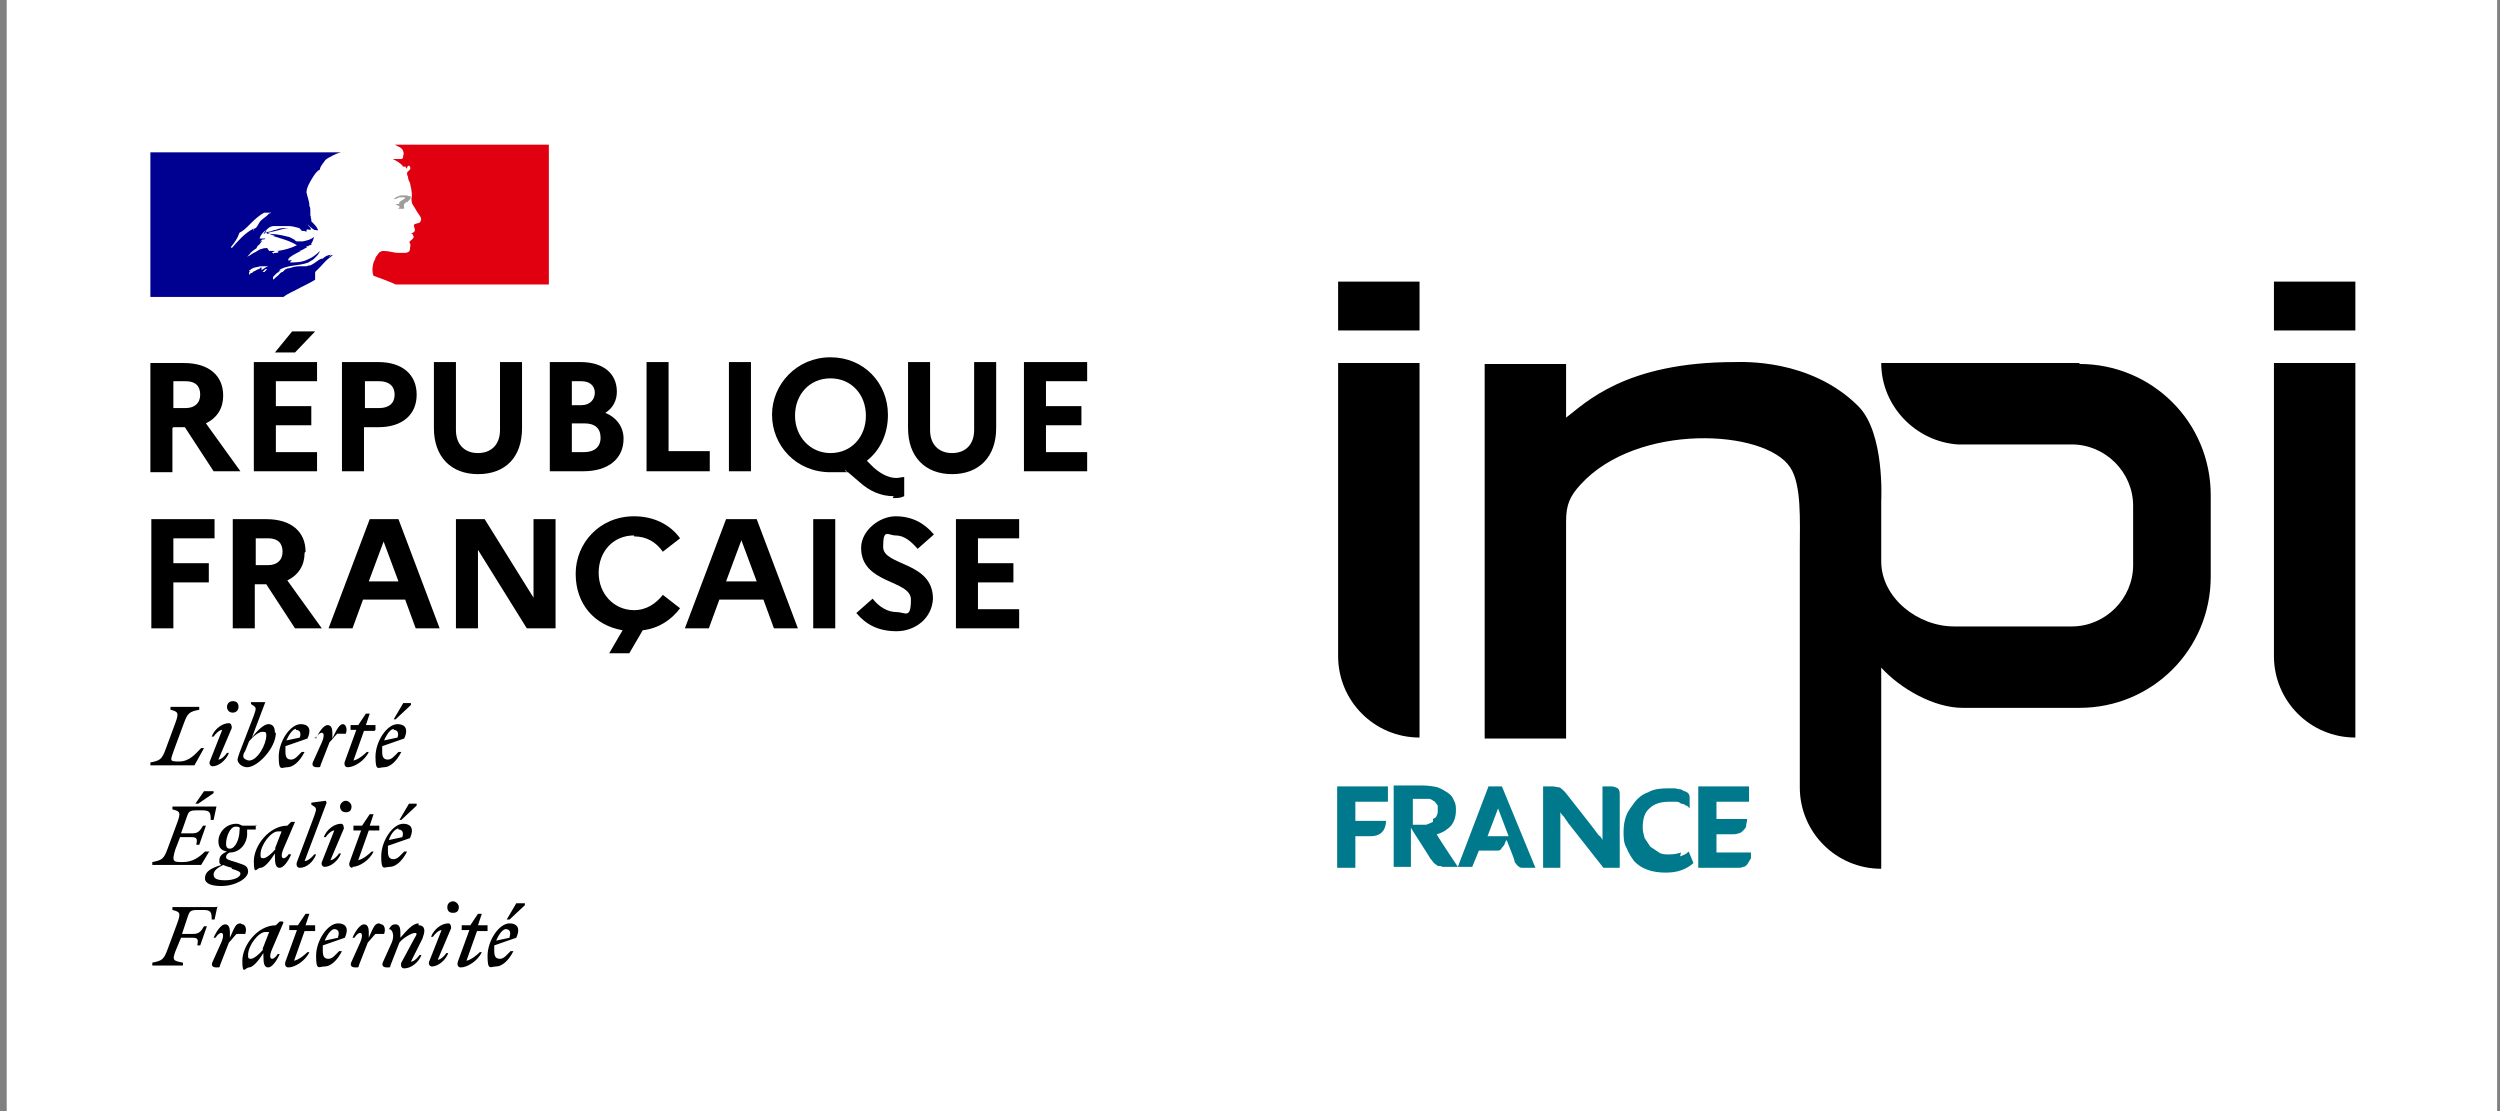
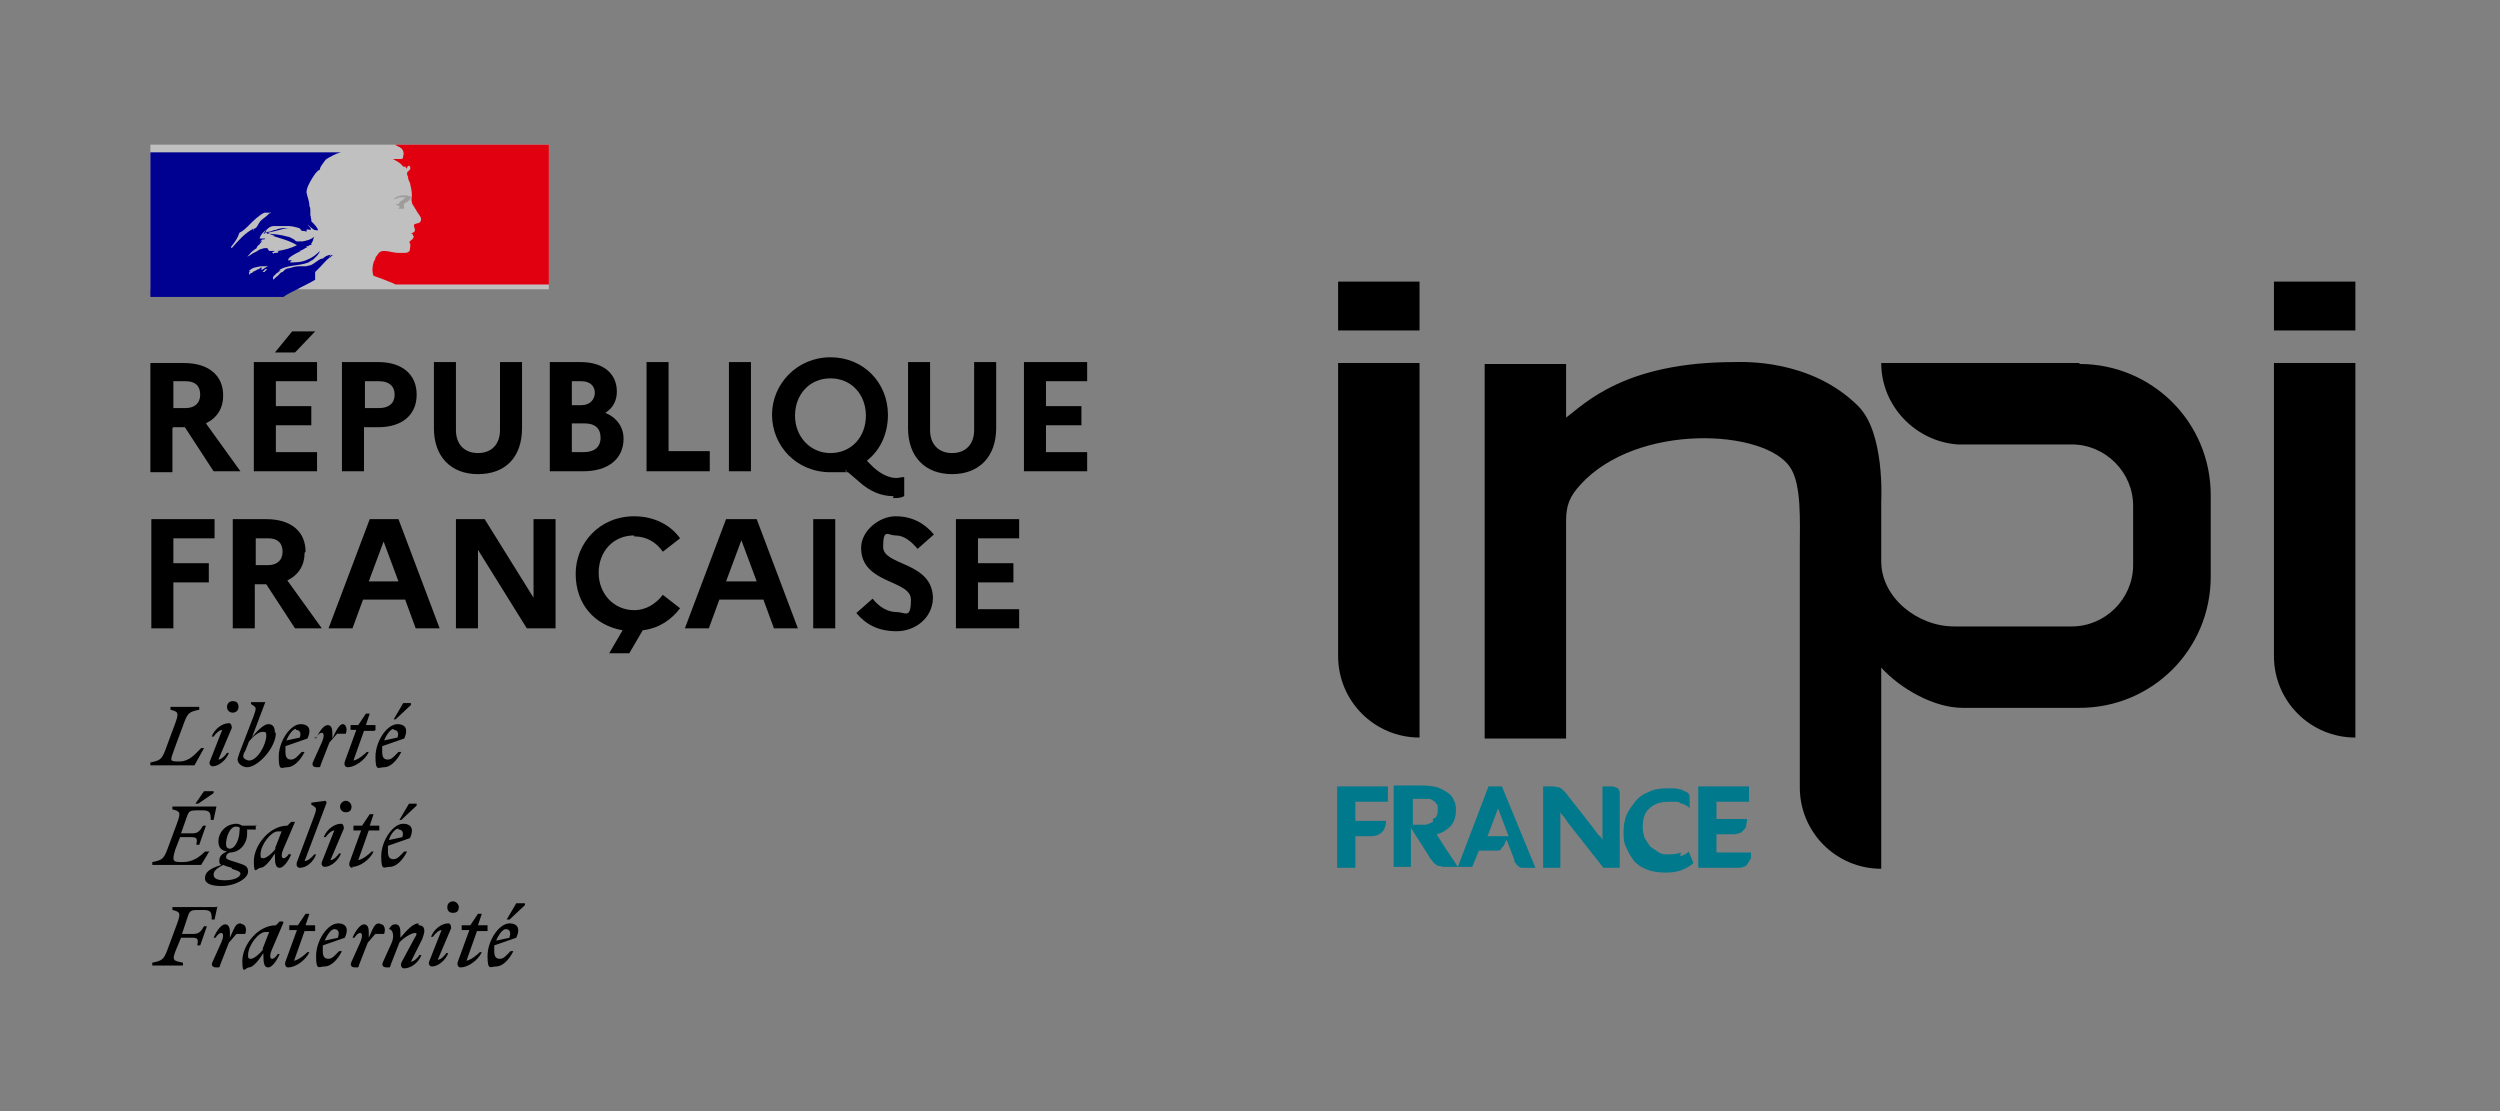
<svg xmlns="http://www.w3.org/2000/svg" id="Calque_1" version="1.1" viewBox="0 0 261 116">
  <rect x="0" y="0" width="261" height="116" fill="#808080" stroke="none" />
  <defs>
    <style> .st0 { fill: #000091; } .st1 { fill: #9e9d9c; } .st2 { opacity: .5; } .st2, .st3 { fill: #fff; } .st4 { fill: #e1000f; } .st5 { fill: #00798c; } </style>
  </defs>
-   <rect class="st3" x=".7" width="260" height="116" />
  <g>
    <rect class="st2" x="15.7" y="15.1" width="41.6" height="15.1" />
    <path d="M18.1,44.6h1.2l3,4.6h2.8l-3.6-5c1.2-.6,1.8-1.6,1.8-2.9,0-2.1-1.5-3.4-4.1-3.4h-3.5v11.4h2.3v-4.6ZM18.1,39.8h1.3c1,0,1.5.5,1.5,1.4s-.6,1.4-1.5,1.4h-1.3v-2.8ZM32.9,34.6h-2.4l-1.8,2.2h2.1l2.1-2.2ZM33.1,47.2h-4.3v-2.8h3.7v-2h-3.7v-2.6h4.3v-2h-6.6v11.4h6.6v-2ZM38.1,44.6h1.4c2.5,0,4-1.3,4-3.4s-1.5-3.4-4-3.4h-3.8v11.4h2.3v-4.6ZM38.1,39.8h1.5c1,0,1.6.5,1.6,1.4s-.6,1.4-1.6,1.4h-1.5v-2.8ZM49.9,49.5c2.9,0,4.6-1.8,4.6-4.8v-6.9h-2.3v7.1c0,1.5-.9,2.4-2.3,2.4s-2.3-.9-2.3-2.4v-7.1h-2.3v6.9c0,3,1.8,4.8,4.6,4.8ZM65.1,45.8c0-1.2-.7-2.2-1.9-2.7.8-.5,1.2-1.3,1.2-2.2,0-1.9-1.4-3.1-3.8-3.1h-3.2v11.4h3.5c2.6,0,4.2-1.3,4.2-3.4ZM59.7,39.8h1c.9,0,1.4.5,1.4,1.2s-.5,1.3-1.4,1.3h-1v-2.5ZM59.7,44.2h1.3c1.1,0,1.7.5,1.7,1.5s-.7,1.5-1.7,1.5h-1.3v-3ZM74.1,47.1h-4.3v-9.3h-2.3v11.4h6.6v-2.1ZM78.4,37.8h-2.3v11.4h2.3v-11.4ZM93.2,52c.5,0,.8,0,1.2-.2v-2c-.2,0-.6.1-.8.1-.7,0-1.5-.3-2.4-1.1l-.7-.7c1.4-1.1,2.2-2.8,2.2-4.8,0-3.3-2.5-6-6-6s-6.1,2.8-6.1,6,2.5,6,6.1,6,1.1,0,1.6-.2l1.4,1.2c1.1,1,2.3,1.5,3.6,1.5ZM86.7,47.3c-2.1,0-3.7-1.7-3.7-3.9s1.5-3.9,3.7-3.9,3.7,1.7,3.7,3.9-1.5,3.9-3.7,3.9ZM104,44.7v-6.9h-2.3v7.1c0,1.5-.9,2.4-2.3,2.4s-2.3-.9-2.3-2.4v-7.1h-2.3v6.9c0,3,1.8,4.8,4.6,4.8s4.6-1.8,4.6-4.8ZM113.5,39.8v-2h-6.6v11.4h6.6v-2h-4.3v-2.8h3.7v-2h-3.7v-2.6h4.3ZM22.4,56.2v-2h-6.6v11.4h2.3v-4.8h3.7v-2h-3.7v-2.6h4.3ZM31.9,57.6c0-2.1-1.5-3.4-4.1-3.4h-3.5v11.4h2.3v-4.6h1.2l3,4.6h2.8l-3.6-5c1.2-.6,1.8-1.6,1.8-2.9ZM28,59h-1.3v-2.8h1.3c1,0,1.5.5,1.5,1.4s-.6,1.4-1.5,1.4ZM37.7,62.6h4.6l1.1,3h2.5l-4.3-11.4h-3l-4.3,11.4h2.5l1.1-3ZM40,56.4l1.6,4.3h-3.1l1.6-4.3ZM55.7,62.4l-5.1-8.2h-3v11.4h2.3v-8.2l5.1,8.2h3v-11.4h-2.3v8.2ZM66.2,56c1.3,0,2.3.6,3,1.6l1.8-1.4c-1-1.4-2.7-2.3-4.8-2.3-3.6,0-6.1,2.8-6.1,6s2,5.4,4.9,5.9l-1.4,2.4h2.1l1.4-2.4c1.7-.2,3-1.1,3.9-2.3l-1.8-1.4c-.7.9-1.7,1.6-3,1.6-2.1,0-3.7-1.7-3.7-3.9s1.5-3.9,3.7-3.9ZM75.8,54.2l-4.3,11.4h2.5l1.1-3h4.6l1.1,3h2.5l-4.3-11.4h-3ZM75.8,60.7l1.6-4.3,1.6,4.3h-3.1ZM84.9,65.6h2.3v-11.4h-2.3v11.4ZM93.5,55.9c.9,0,1.6.6,2.3,1.4l1.7-1.5c-1-1.2-2.3-1.9-4-1.9s-3.6,1.5-3.6,3.3c0,3.8,5.2,3.3,5.2,5.4s-.6,1.3-1.5,1.3-1.8-.5-2.5-1.4l-1.7,1.5c1,1.2,2.3,1.9,4.2,1.9s3.7-1.3,3.8-3.4c0-3.9-5.2-3.4-5.2-5.4s.5-1.2,1.3-1.2ZM99.8,65.6h6.6v-2h-4.3v-2.8h3.7v-2h-3.7v-2.6h4.3v-2h-6.6v11.4ZM46.8,96.4c-.7,0-1.5.6-1.8,1.4h.2c.2-.3.6-.7.9-.7l-1.3,3.3c-.1.3.1.5.3.5.6,0,1.4-.6,1.7-1.4h-.2c-.2.3-.6.7-.9.7l1.4-3.3c0-.3-.1-.5-.3-.5ZM43.7,96.4c-.6,0-1.2.7-1.9,1.5v-.6c0-.4-.1-.8-.5-.8s-.5.2-.7.5h0c.4,0,.6.7.3,1.4l-.9,2c-.2.4,0,.6.4.6s.3,0,.4-.3l.9-2.3c.4-.5,1.3-1,1.6-1s.2.2,0,.5l-1.4,2.6c-.1.3,0,.6.3.6.7,0,1.5-.6,1.8-1.4h-.2c-.2.3-.6.7-.9.7l1.2-2.4c.1-.3.2-.6.2-.8,0-.4-.2-.6-.6-.6ZM50.9,97.1v-.5c.1,0-1,0-1,0l.4-1.2h-.4l-.8,1.2h-.9v.5h.8l-1.2,3.3c-.1.3,0,.6.3.6.7,0,1.8-.7,2.2-1.6h-.2c-.3.3-.9.8-1.4.9l1.1-3.1h1.1ZM25.1,96.4c-.5,0-.6.4-1.1,1.5v-.6c0-.4-.1-.8-.5-.8s-.9.7-1.2,1.4h.2c.2-.3.4-.5.6-.5s.3.3,0,1l-.9,2c-.2.4,0,.6.4.6s.3,0,.4-.3l.9-2.3c.3-.3.5-.6.8-.9h.9c.2-.5,0-1-.3-1ZM39.6,96.4c-.5,0-.6.4-1.1,1.5v-.6c0-.4-.1-.8-.5-.8s-.9.7-1.2,1.4h.2c.2-.3.4-.5.6-.5s.3.3,0,1l-.9,2c-.2.4,0,.6.4.6s.3,0,.4-.3l.9-2.3c.3-.3.5-.6.8-.9h.9c.2-.5,0-1-.3-1ZM22.6,94.7h-4.6v.3c.8.2.9.3.5,1.4l-1,2.7c-.4,1.1-.6,1.2-1.6,1.4v.3c0,0,3.2,0,3.2,0v-.3c-1-.2-1.2-.2-.7-1.4l.5-1.2h1.2c.6,0,.6.2.5.8h.3l.7-2h-.3c-.3.5-.5.8-1.1.8h-1.2l.6-1.8c.2-.6.3-.7,1.1-.7h.5c.8,0,.9.2.9,1h.3l.3-1.4ZM32.9,97.1v-.5c.1,0-1,0-1,0l.4-1.2h-.4l-.8,1.2h-.9v.5h.8l-1.2,3.3c-.1.3,0,.6.3.6.7,0,1.8-.7,2.2-1.6h-.2c-.3.3-.9.8-1.4.9l1.1-3.1h1.1ZM35.3,96.4c-1.1,0-2.3,1.8-2.3,3.4s.3,1.1.9,1.1,1.3-.6,1.8-1.6h-.3c-.4.4-.7.8-1.1.8s-.6-.2-.6-.8,0-.4,0-.6l2.3-.8c.5-1.1,0-1.5-.7-1.5ZM35.3,97.9l-1.4.3c.3-.7.7-1.2,1-1.2s.6.2.4.8ZM29.5,96.2h-.3s-.4.4-.4.4h0c-1.9,0-3.5,2.1-3.5,3.7s.3.7.7.7,1-.7,1.5-1.5v.3c0,.8.1,1.2.5,1.2s.9-.7,1.2-1.4h-.2c-.2.3-.4.5-.6.5s-.3-.3,0-1l1.2-2.8ZM27.5,99.1c-.4.5-1,1-1.3,1s-.3-.1-.3-.4c0-1,1.1-2.4,1.8-2.4s.3,0,.4,0l-.7,1.8ZM53.2,96.4c-1.1,0-2.3,1.8-2.3,3.4s.3,1.1.9,1.1,1.3-.6,1.8-1.6h-.3c-.4.4-.7.8-1.1.8s-.6-.2-.6-.8,0-.4,0-.6l2.3-.8c.5-1.1,0-1.5-.7-1.5ZM53.2,97.9l-1.4.3c.3-.7.7-1.2,1-1.2s.6.2.4.8ZM47.9,94.7c0-.3-.3-.6-.6-.6s-.6.2-.6.6.2.6.6.6.6-.2.6-.6ZM52.9,96h.3l1.6-1.5v-.2h-.9l-1,1.7ZM34,83.6l-1.5.2v.2l.3.2c.3.2.2.4,0,1l-1.8,4.8c-.1.3,0,.6.3.6.7,0,1.4-.6,1.7-1.4h-.2c-.2.3-.7.7-1,.7l2.3-6.1h0ZM35.6,86c-.7,0-1.5.6-1.8,1.4h.2c.2-.3.6-.7.9-.7l-1.3,3.3c-.1.3.1.5.3.5.6,0,1.4-.6,1.7-1.4h-.2c-.2.3-.6.7-.9.7l1.4-3.3c0-.3-.1-.5-.3-.5ZM42.8,87.5c.5-1.1,0-1.5-.7-1.5-1.1,0-2.3,1.8-2.3,3.4s.3,1.1.9,1.1,1.3-.6,1.8-1.6h-.3c-.4.4-.7.8-1.1.8s-.6-.2-.6-.8,0-.4,0-.6l2.3-.8ZM41.6,86.6c.3,0,.6.2.4.8l-1.4.3c.2-.7.7-1.2,1-1.2ZM26.8,86.2h-1.5c-.2-.1-.4-.2-.6-.2-1.2,0-1.9,1-1.9,1.8s.4,1,.9,1.1c-.5.2-.8.5-.8.9s0,.3.2.5c-1.3.4-1.7.8-1.7,1.4s.8.8,1.7.8c1.5,0,2.8-.8,2.8-1.5s-.5-.7-1.3-1c-.7-.2-1-.3-1-.5s.1-.4.4-.5c1.1,0,1.8-1,1.8-1.9s0-.3,0-.5h.9v-.5ZM24.2,90.7c.6.2.9.3.9.5,0,.4-.7.7-1.6.7s-1.2-.2-1.2-.6.4-.7,1-1c.2.1.5.2.9.3ZM24,88.6c-.3,0-.4-.2-.4-.5,0-.7.4-1.8,1-1.8s.4.2.4.5c0,.7-.4,1.8-1,1.8ZM20.4,83.9h.3l1.6-1.1v-.2h-1l-.9,1.3ZM36.7,84.2c0-.3-.3-.6-.6-.6s-.6.3-.6.6.2.6.6.6.6-.2.6-.6ZM21.8,88.9h-.4c-.6.6-1.3,1.1-2.3,1.1s-1.2,0-.8-1.3l.5-1.3h1.2c.6,0,.6.2.5.8h.3l.7-2h-.3c-.3.5-.5.8-1.1.8h-1.2l.6-1.7c.2-.6.3-.7,1.1-.7h.5c.8,0,.9.2.9,1h.3l.3-1.4h-4.6v.3c.8.2.9.3.5,1.4l-1,2.7c-.4,1.1-.6,1.2-1.6,1.4v.3c0,0,5.1,0,5.1,0l.9-1.5ZM30.2,89.1c-.2.3-.4.5-.6.5s-.3-.3,0-1l1.2-2.8h-.4s-.4.4-.4.4h0c-1.9,0-3.5,2.1-3.5,3.7s.3.7.7.7,1-.7,1.5-1.5v.3c0,.8.1,1.2.5,1.2s.9-.7,1.2-1.4h-.2ZM28.8,88.6c-.4.5-1,1-1.3,1s-.3-.1-.3-.4c0-1,1.1-2.4,1.8-2.4s.3,0,.4,0l-.7,1.8ZM36.8,90.5c.7,0,1.8-.7,2.2-1.6h-.2c-.3.3-.9.8-1.4.9l1.1-3.1h1.1v-.5c.1,0-1,0-1,0l.4-1.2h-.4l-.8,1.2h-.9v.5h.8l-1.2,3.3c-.1.3,0,.6.3.6ZM43.6,83.9h-.9l-1,1.7h.2l1.6-1.5v-.2ZM24.3,74.4c.3,0,.6-.2.6-.6s-.2-.6-.6-.6-.6.3-.6.6.2.6.6.6ZM32.8,77h.2c.2-.3.4-.5.6-.5s.3.3,0,1l-.9,2c-.2.4,0,.6.4.6s.3,0,.4-.3l.9-2.3c.3-.3.5-.6.8-.9h.9c.2-.5,0-1-.3-1s-.6.4-1.1,1.5v-.6c0-.4-.1-.8-.5-.8s-.9.7-1.2,1.4ZM28.7,76.5c0-.7-.3-.9-.7-.9s-1.1.6-1.7,1.4l1.4-3.7h0c0,0-1.5,0-1.5,0v.2l.3.2c.3.2.2.4,0,1l-1.5,3.9c-.1.3-.2.6-.2.7,0,.4.5.8,1,.8,1.1,0,3-2,3-3.6ZM26,79.4c-.2,0-.6-.2-.6-.4s0-.3.2-.6l.4-1c.4-.5,1-1,1.4-1s.4.1.4.4c0,.9-.9,2.6-1.8,2.6ZM23.9,78.6h-.2c-.2.3-.6.7-.9.7l1.4-3.3c0-.3-.1-.5-.3-.5-.7,0-1.5.6-1.8,1.4h.2c.2-.3.6-.7.9-.7l-1.3,3.3c-.1.3.1.5.3.5.6,0,1.4-.6,1.7-1.4ZM39.2,76.2v-.5c.1,0-1,0-1,0l.4-1.2h-.4l-.8,1.2h-.8v.5h.6l-1.2,3.3c-.1.3,0,.6.3.6.7,0,1.8-.7,2.2-1.6h-.2c-.3.3-.9.8-1.4.9l1.1-3.1h1.1ZM21.4,78.1h-.4c-.6.6-1.2,1.4-2.3,1.4s-.9-.1-.5-1.3l1-2.7c.4-1.1.6-1.2,1.6-1.4v-.3c0,0-3,0-3,0v.3c.8.2.9.3.5,1.4l-1,2.7c-.4,1.1-.6,1.2-1.6,1.4v.3c0,0,4.6,0,4.6,0l1-1.8ZM32.1,77.1c.5-1.1,0-1.5-.7-1.5-1.1,0-2.3,1.8-2.3,3.4s.3,1.1.9,1.1,1.3-.6,1.8-1.6h-.3c-.4.4-.7.8-1.1.8s-.6-.2-.6-.8,0-.4,0-.6l2.3-.8ZM30.9,76.2c.3,0,.6.2.4.8l-1.4.3c.3-.7.7-1.2,1-1.2ZM43,73.4h-.9l-1,1.7h.2l1.6-1.5v-.2ZM40.1,80.1c.6,0,1.3-.6,1.8-1.6h-.3c-.4.4-.7.8-1.1.8s-.6-.2-.6-.8,0-.4,0-.6l2.3-.8c.5-1.1,0-1.5-.7-1.5-1.1,0-2.3,1.8-2.3,3.4s.3,1.1.9,1.1ZM41.1,76.2c.3,0,.6.2.4.8l-1.4.3c.3-.7.7-1.2,1-1.2Z" />
    <path class="st0" d="M32.9,28.4c.2-.2.3-.3.5-.5h0c.3-.3.6-.7,1-1,.1,0,.2-.2.3-.2,0,0,0,0,0-.1-.1,0-.2.2-.4.2,0,0,0,0,0,0,.1,0,.2-.2.3-.2h0s0,0,0,0c-.4,0-.7.2-.9.4,0,0-.1,0-.1,0-.4.1-.7.5-1.2.7h0c-.2,0-.3.1-.5.1-.3,0-.5,0-.7,0-.3,0-.7.1-1,.2,0,0,0,0,0,0-.2,0-.4.1-.5.2,0,0,0,0,0,0,0,0,0,0,0,0,0,0-.1.1-.2.2-.2,0-.3.2-.5.4,0,0,0,0,0,0-.2.1-.3.3-.5.4,0,0,0,0,0,0,0,0,0,0,0,0,0,0,0,0,0,0,0,0,0,0,0-.1,0,0,0,0,0-.1,0,0,0-.1.1-.2,0,0,0,0,0,0,0,0,0,0,0,0,.1-.1.3-.3.5-.4h0s0,0,0,0c0,0,0,0,0,0,0,0,0,0,0,0,0,0,0,0,0,0,0,0,0,0-.1,0,0,0-.1.2-.2.2,0,0,0,0,0,0,0,0,0,0,0,0,0,0,0,0,0,0,0,0,0,0,0,0,0,0,0,0,0,0,0,0,0,0,0,0,0,0,0,0,0,0,0,0,0,0,0,0,0,0,0,0,0,0,0,0,0,0,0,0,0,0,0,0,0,0,0,0,0,0,0,0,0,0,0,0,0,0,0,0,0,0,0,0,0,0,.1-.1.2-.2h0c.1,0,.2-.1.3-.2,0,0,0,0,0,0-.2,0-.3.1-.5.2,0,0,0,0,0,0,0,0,0,0,0,0,0,0,0,0,0,0,0,0,.1,0,.2-.1,0,0,0,0,0,0,.9-.7,2.2-.5,3.2-.9l.3-.2c.1,0,.3-.2.4-.3.2-.2.4-.4.5-.7,0,0,0,0,0,0-.4.4-.8.7-1.3.9-.6.3-1.3.3-1.9.3,0,0,0,0,.1,0,0,0,0-.1.1-.2h0s0,0,0,0c0,0,.1,0,.1,0,0-.1-.3,0-.4,0,0,0,0-.1,0-.2h.1c0,0,0-.1,0-.1.4-.3.8-.5,1.2-.7,0,0-.1,0-.2,0,0,0,0,0,0,0,.3,0,.6-.3.9-.4-.1,0-.2,0-.3,0,0,0,0,0,.2,0h0c0-.1,0-.1,0-.1,0,0,0,0,0,0,0,0,.1,0,.2,0,0,0,0,0,0,0,0-.1.2-.1.4-.2,0,0-.1,0-.1,0s0,0,0,0h0c0,0,0,0,0-.1.2-.2.2-.5.3-.7,0,0,0,0,0,0-.3.3-.7.4-1.2.5h-.1c-.1,0-.3,0-.5,0-.1,0-.2-.1-.3-.2-.2-.1-.5-.3-.7-.3-.7-.2-1.5-.3-2.2-.3.3-.2.7-.2,1-.3.5-.1.9-.3,1.5-.3,0,0-.2,0-.3,0-.4,0-.8,0-1.2.2-.3,0-.5.2-.8.2-.2,0-.3.2-.5.2h0c.3-.4.6-.8,1.1-.8.5,0,1,0,1.5,0,.4,0,.7.1,1.1.2.1,0,.2.2.3.3.2,0,.3,0,.5.1,0,0,0-.1,0-.2.1-.1.3,0,.4,0,.2-.1-.2-.4-.3-.6,0,0,0,0,0,0,.2.2.4.4.7.6.1,0,.5.1.4,0-.1-.3-.4-.6-.7-.9h0c0-.1,0-.1,0-.2h0c-.1-.2,0-.3-.1-.4,0-.1,0-.3,0-.5,0-.2,0-.3-.1-.5,0-.5-.2-.9-.3-1.4,0-.5.3-1,.6-1.5.2-.3.4-.7.8-.9,0-.3.3-.6.5-.9.2-.3.6-.4.9-.6.4-.2.8-.3.8-.3H15.7v15.1h13.9c.5-.4,1.1-.6,1.8-1,.4-.2,1.2-.6,1.5-.8M28.5,26.4c0,0-.2,0-.1,0,0-.1.2-.1.3-.2,0,0,.1,0,.2,0,0,0,.1,0,.2.1-.2.2-.4,0-.6.2M24.1,25.8s0,0,0,0c.4-.5.7-.9.9-1.5.4-.2.7-.5,1-.8.5-.5,1-1,1.6-1.3.2,0,.5,0,.7,0,0,.1-.2,0-.3.2,0,0,0,0,0,0,0,0,0,0,0,0-.3.3-.7.5-.9.8-.2.3-.3.7-.7.7-.1,0,0,0,0,0-.9.5-1.5,1.2-2.2,2M26.5,23.9c0,0,0,0,0,.1,0,0,0,0-.1.1,0,0,0,0,0,0,0-.1.1-.2.2-.3,0,0,0,0,0,0M27.8,28.2s0,0,0,0c0,0,0,0,0,0,0,0-.1.1-.2.2,0,0,0,0,0,0,0,0,0,0-.1,0,0,0-.2,0-.1,0,0,0,.1-.1.2-.2,0,0,0,0,.1-.1,0,0,0,0,0,0,0,0,.2,0,.2,0M27.3,27.9s0,0,0,0c-.1,0-.2.2-.3.2-.1,0-.2.1-.4.2,0,0,0,0,0,0,0,0,0,0,0,0-.1,0-.2.1-.3.2,0,0,0,0,0,0s0,0,0,0c0,0,0,0,0,0,0,0,0,0,0,0,0,0,0,0,0,0,0,0,0,0,0,0,0,0,0,0,0,0,0,0,0,0,0,0,0,0,0,0,0,0h0s0,0,0,0c0,0,0,0,0,0,0,0,0,0,0,0s0,0,0,0c0,0,0,0-.1,0,0,0-.1.1-.2.2,0,0,0,0,0,0,0,0,0,0,0,0,0,0,0,0,0,0s0,0,0,0h0s0,0,0,0c0,0,0,0,0,0,0,0,0,0,0,0,0,0,0,0,0,0,0,0,0,0,0,0,0,0,0,0,0,0,0,0,0,0,0,0,0,0,0,0,0,0,0,0,0,0,0-.1,0,0,0,0,0,0,0,0,0,0,0,0,0,0,0,0,0,0,0,0,0,0,0,0,0,0,0,0,0-.1,0,0,0,0,0,0,0,0,0,0,0,0,0,0,0,0,0,0,0,0,0,0,0,0,0,0,0,0,0,0s0,0,0,0c0,0,0,0,0,0,0,0,0,0,0,0,0,0,0,0,0,0,0,0,0,0,0,0,0,0,0,0,0,0h0s0,0,0,0c0,0,0,0,0,0,0,0,0,0,0,0,0,0,0-.1.1-.2,0,0,0,0,0,0,0,0,0,0-.1,0,0,0,0,0,0,0,0,0,0,0,0,0,0,0,0,0,0,0,0,0,0-.1.1-.1,0,0,0,0,0,0,0,0,0,0,0,0,0,0,0,0,0,0h0c.3-.3.7-.3,1.1-.4.1,0,.3,0,.5,0,0,0,.2,0,.3,0-.3.1-.5.3-.7.4M27.9,25.9s0,0,.1,0h-.2s0,0,0,0c-.1,0-.3,0-.5.1-.2,0-.4.2-.6.3-.3.1-.6.4-.9.5,0,0,0,0,0,0,0,0,.1-.1.2-.2,0,0,0,0,0,0,.2-.3.5-.5.8-.7h0c0-.2.2-.3.3-.4,0,0,.1-.2.3-.3,0,0,0,0,0,0-.1,0-.2,0-.3,0,0,0,.1,0,.2-.1,0,0,0,0,0,0,0,0,0-.1.1-.1.1,0,.3,0,.3-.1-.2,0-.4,0-.6,0,.1-.4.4-.7.7-.9,0,0,0,0,0,0,0,.1,0,.3-.2.3.2,0,.5,0,.7.2,0,0,0,0-.1,0,.1,0,.3,0,.5.1,0,0-.2,0-.3,0,.9.3,1.8.5,2.6,1-.6.3-1.3.5-2,.6,0,0-.1,0-.2,0,0,0,0,0,0,0-.1,0-.2,0-.3,0-.1,0-.3,0-.4,0" />
    <path class="st4" d="M57.3,15.1h-16.3s0,0,.2,0c.1,0,.3.2.4.2.2.1.4.2.5.5,0,0,.1.3,0,.4,0,.1,0,.4-.2.4-.2,0-.4,0-.6,0-.1,0-.2,0-.3,0,.4.2.8.4,1.1.8,0,0,.1,0,.3,0s0,0,0,0c0,0-.1,0,0,.2h0c.1,0,.1-.3.3-.3.1,0,.2.3.1.4-.1.1-.2.2-.3.3,0,0,0,.1,0,.2,0,.1.1.2.1.3,0,.2.1.4.2.6.1.4.2.9.2,1.3,0,.2-.1.4,0,.7,0,.2.2.4.3.6.1.2.2.3.3.5.2.3.5.6.3.9,0,.2-.4.2-.6.3-.2.1,0,.4,0,.5.1.3-.2.4-.4.5,0,0,.2,0,.2.1,0,.1.2.2,0,.4-.1.2-.5.3-.3.5.1.2,0,.4,0,.6,0,.3-.3.4-.5.4-.2,0-.4,0-.5,0,0,0-.1,0-.2,0-.5,0-1-.2-1.5-.2-.1,0-.3,0-.4.1-.1,0-.2.2-.3.3,0,0,0,0,0,0,0,0,0,0,0,0,0,0,0,0,0,0,0,0,0,0,0,0,0,.1-.2.2-.2.3,0,0,0,0,0,0,0,0,0,0,0,0,0,.2-.2.4-.2.5-.2.7-.1,1.2,0,1.4,0,0,.9.3,1.6.6.3.1.5.2.7.3h16v-15.1Z" />
    <path class="st1" d="M42,20.6c.1,0,.3,0,.3,0,0,.2-.4.3-.6.5h0c0,0,0,.2-.1.2,0,0-.2,0-.3,0,.1.1.3.2.4.2,0,0,0,0,0,.1,0,0,0,0,0,0,0,0,0,0,0,0h0c0,.2-.2.2-.3.2.2,0,.5,0,.7,0,.2,0,0-.3.1-.5,0,0,0,0,0,0,0,0,.1-.1.2-.2,0,0,.1,0,.2,0,0,0-.1,0,0-.1.2-.1.3-.3.3-.5,0,0-.3,0-.4-.1-.1,0-.3,0-.5,0-.1,0-.3,0-.4.1-.2,0-.4.2-.5.3.2,0,.4-.1.6-.2.2,0,.3,0,.5,0" />
  </g>
  <g>
    <g>
      <path class="st5" d="M139.7,90.6h1.8v-3.3h1.6c1.6,0,1.6-1.4,1.6-1.6h-3.2v-2h3.4v-1.6h-5.3v8.5Z" />
      <path class="st5" d="M155.4,82.1l-3.2,8.4c-.4-.6-2.2-3.3-2.2-3.4.7-.2,1.1-.5,1.5-.9.3-.4.5-.9.5-1.6,0-.3,0-.7-.2-1-.1-.3-.3-.6-.6-.8-.3-.2-.6-.4-1.1-.6-.4-.1-1-.2-1.7-.2h-2.9v8.5h1.8v-4.1h0c0,.1,2,3.1,2,3.2.2.2.3.4.4.5.1.1.3.2.4.3.2,0,.3,0,.5.1.2,0,.4,0,.6,0h2.5l.7-1.7h1.4c.2,0,.4,0,.6,0,.2,0,.3-.1.4-.3.1-.1.2-.2.3-.4,0-.1.1-.3.2-.4.1.3.8,2,.8,2.1,0,.2.1.3.2.4,0,.1.2.2.3.3s.3.1.4.1c.2,0,.6,0,.8,0h.5l-3.5-8.5h-1.8ZM149.6,85.8c-.2.1-.4.2-.7.3-.3,0-.7,0-1.2,0h-.2v-2.7h.8c.4,0,.6,0,.9,0,.2,0,.4.2.6.3.1.1.2.3.3.4,0,.2,0,.3,0,.5s0,.4-.1.5c0,.2-.2.3-.4.4ZM155.3,87.3l1.1-2.9h0l1.1,2.9h-2.2Z" />
      <path class="st5" d="M168.1,82.1h-.8s0,5.2,0,5.3c0,.1,0,.2,0,.3h0c-.1-.2-.2-.4-.4-.5-.1-.2-3.5-4.5-3.5-4.5-.2-.2-.4-.4-.6-.5-.2,0-.5-.1-.7-.1h-1v8.5h1.8s0-5.2,0-5.3c0-.1,0-.2,0-.3,0,0,0-.2,0-.2h0c.1.2.3.4.4.5.1.2.3.4.4.6l3.7,4.7h1.7v-7.5c0-.4,0-.6-.2-.8-.2-.1-.4-.2-.7-.2Z" />
      <path class="st5" d="M175.5,89c-.3.1-.7.2-1.2.2s-.8,0-1.1-.2c-.3-.2-.6-.4-.9-.6-.2-.3-.4-.6-.6-.9-.1-.4-.2-.7-.2-1.1,0-.9.2-1.6.7-2,.5-.5,1.2-.7,2.1-.7s.4,0,.6,0c.2,0,.4,0,.6.2.2,0,.4.1.5.2.2,0,.3.2.4.3,0,0,0,0,0-.1,0,0,0-.1,0-.2,0,0,0-.1,0-.2,0,0,0-.1,0-.1,0-.2,0-.4,0-.5,0-.1,0-.3-.1-.4,0-.1-.2-.2-.4-.3-.2,0-.3-.2-.5-.2-.2,0-.4-.1-.6-.1-.2,0-.5,0-.7,0-.8,0-1.5.1-2,.4-.6.2-1.1.6-1.4,1s-.7.9-.9,1.4c-.2.5-.3,1.1-.3,1.7s0,1.2.3,1.7c.2.5.5,1,.8,1.4.4.4.8.7,1.4.9.5.2,1.2.3,1.9.3,1.2,0,2.1-.3,2.9-1l-.5-1.2c-.3.3-.6.4-.9.5Z" />
      <path class="st5" d="M179.2,89v-1.9h1.6c.2,0,.5,0,.7-.1.2,0,.4-.2.5-.3.1-.1.3-.3.3-.5,0-.2.1-.4.1-.7h-3.2v-1.8h3.4v-1.6h-5.3v8.5h4c.3,0,.5,0,.7-.1.2,0,.4-.2.5-.4.1-.2.2-.3.3-.5,0-.2,0-.4,0-.6h-3.8Z" />
    </g>
    <g>
      <rect x="237.4" y="29.4" width="8.5" height="5.1" />
      <rect x="139.7" y="29.4" width="8.5" height="5.1" />
      <path d="M237.4,68.5c0,4.7,3.8,8.5,8.5,8.5v-39.1h-8.5v30.6Z" />
      <path d="M139.7,68.5c0,4.7,3.8,8.5,8.5,8.5v-39.1h-8.5v30.6Z" />
      <path d="M217.1,37.9h-20.7c0,4.5,3.6,8.2,8,8.5,0,0,0,0,0,0h11.9c3.5,0,6.4,2.9,6.4,6.4v6.2c0,3.5-2.9,6.4-6.4,6.4h-12.3c-3.8,0-7.6-3-7.6-6.8v-6.3s.4-7.1-2.4-9.9c-5-5-12.2-4.6-12.9-4.6-11.5,0-15.6,4.3-17.6,5.8v-5.6h-8.5v39.1h8.5v-22.7c0-1.7.4-2.6,1.5-3.8,5.9-6.5,19.3-5.8,21.9-1.8,1.2,1.8,1,5.6,1,8.5v24.9c0,4.7,3.8,8.5,8.5,8.5v-21c2,2.2,5.5,4.2,8.5,4.2h12.2c7.6,0,13.7-6.1,13.7-13.7v-8.5c0-7.6-6.1-13.7-13.7-13.7Z" />
    </g>
  </g>
</svg>